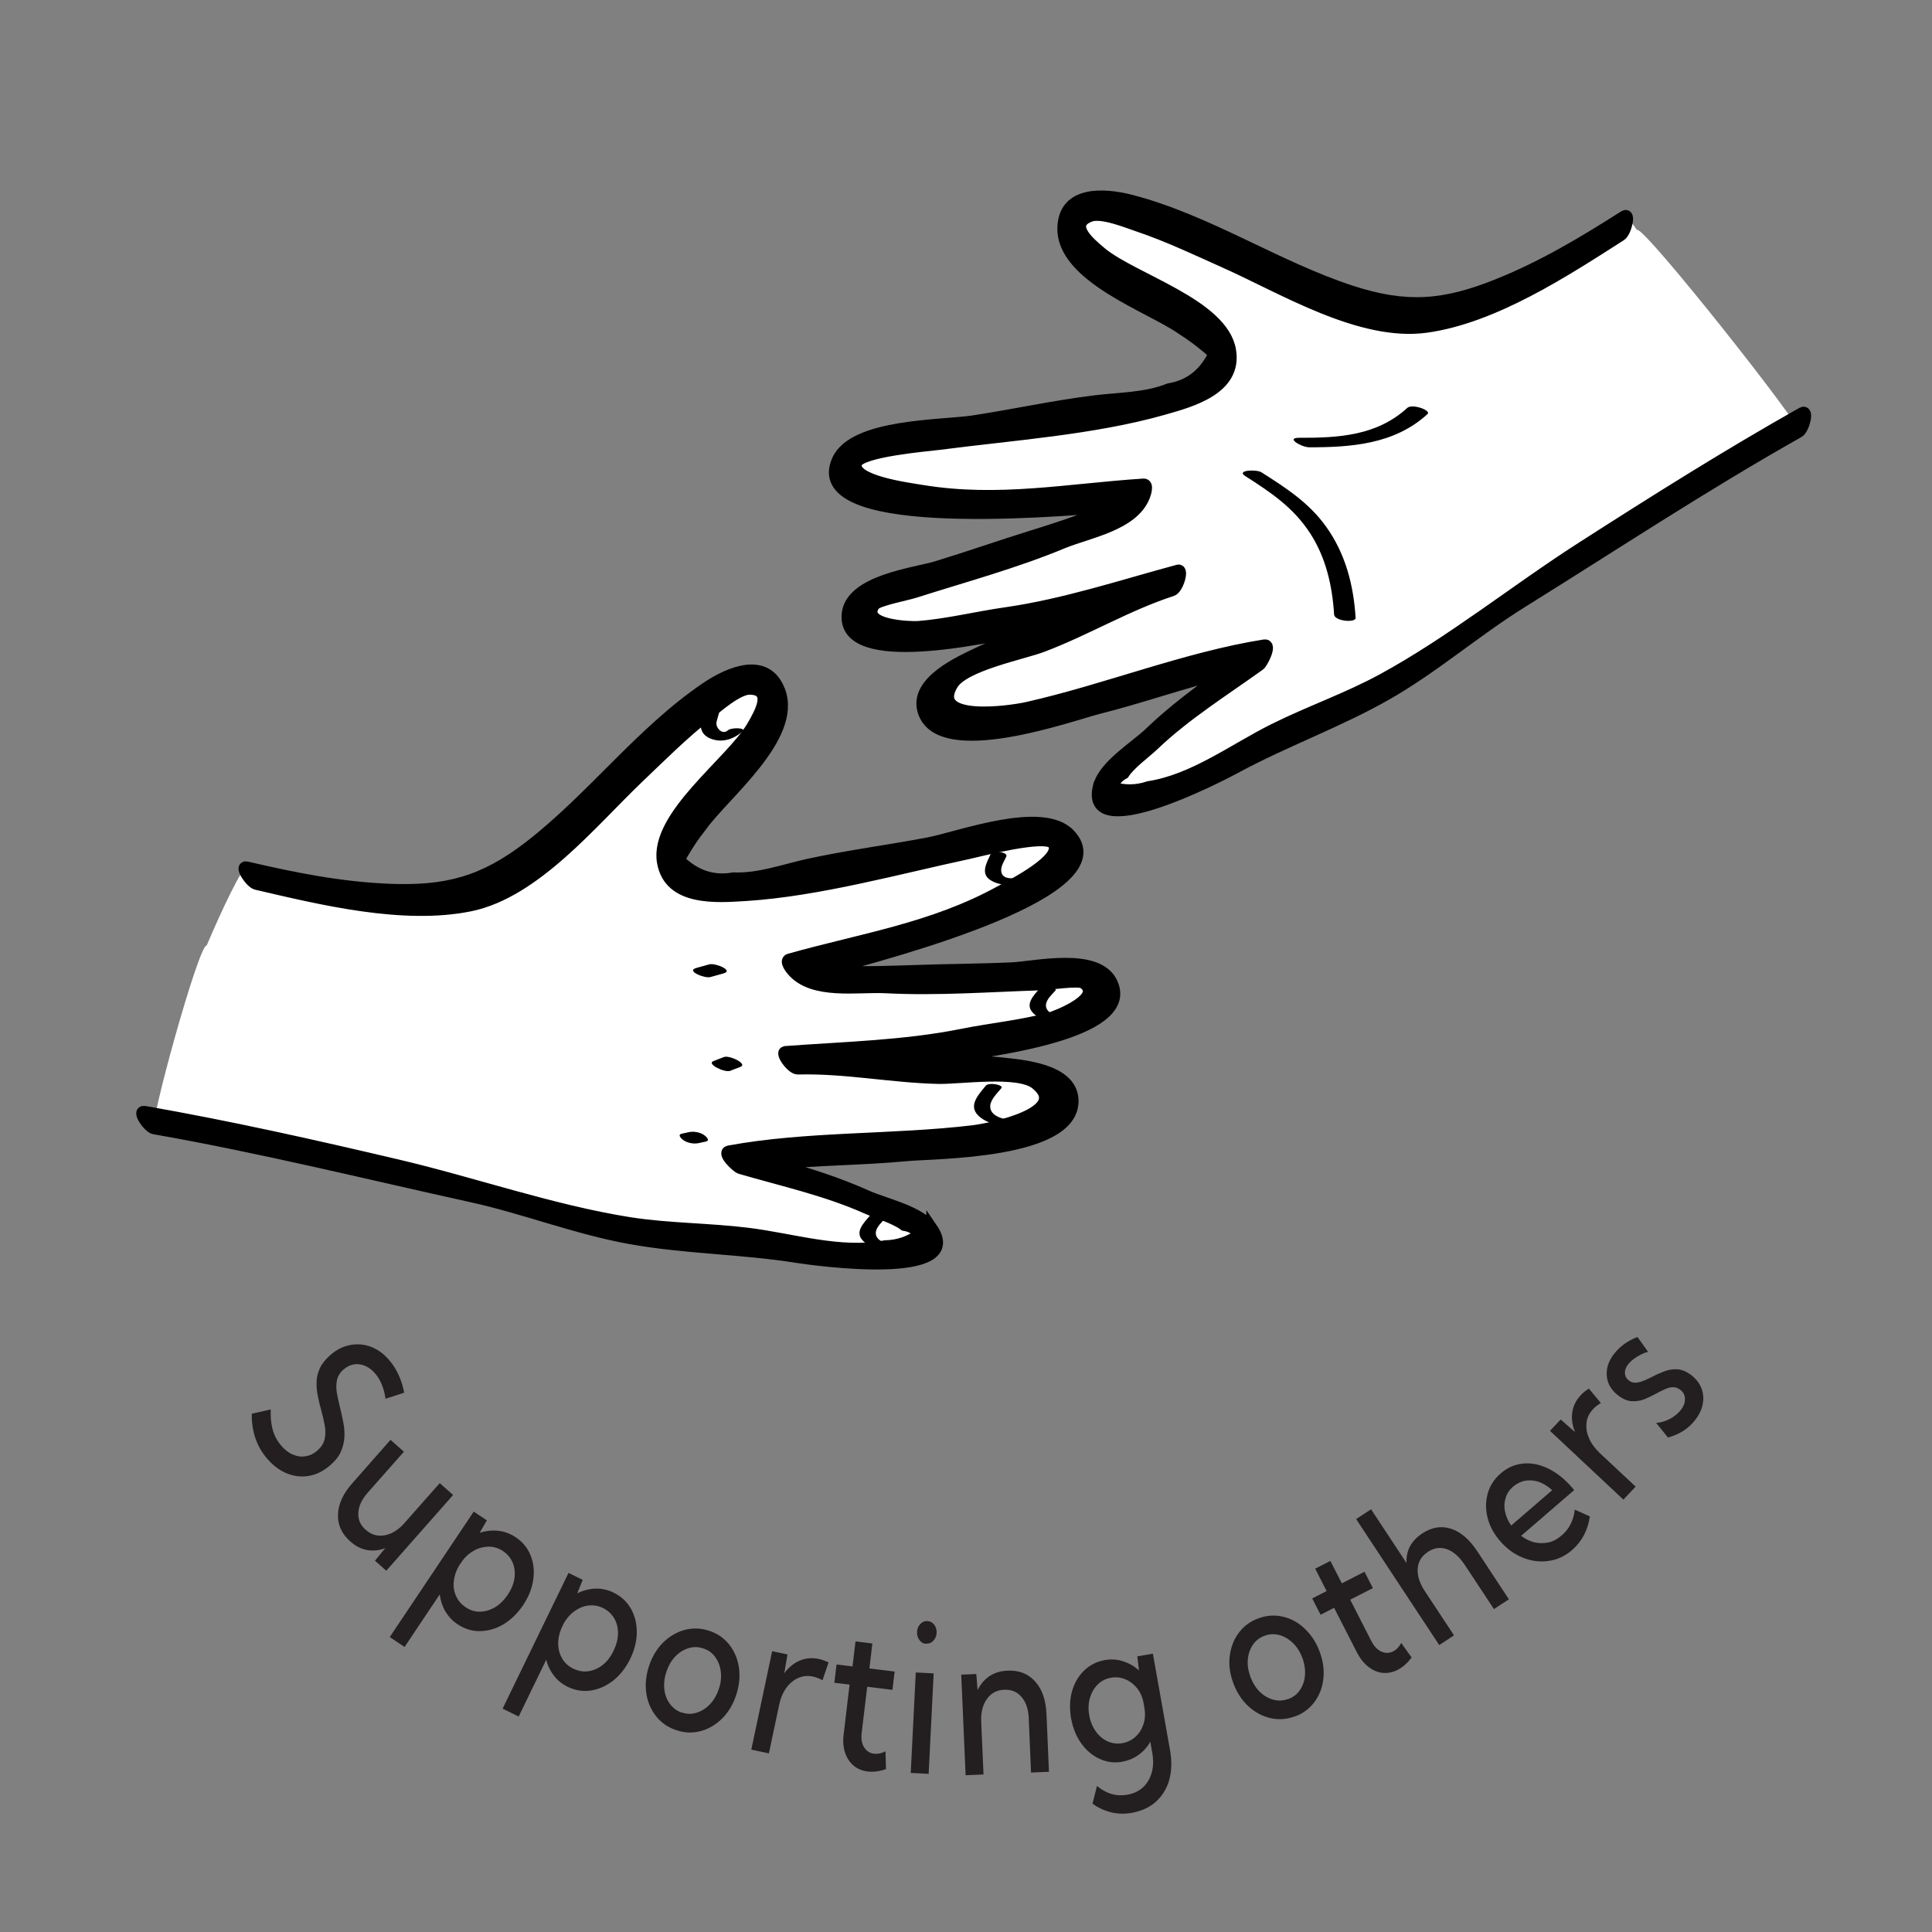
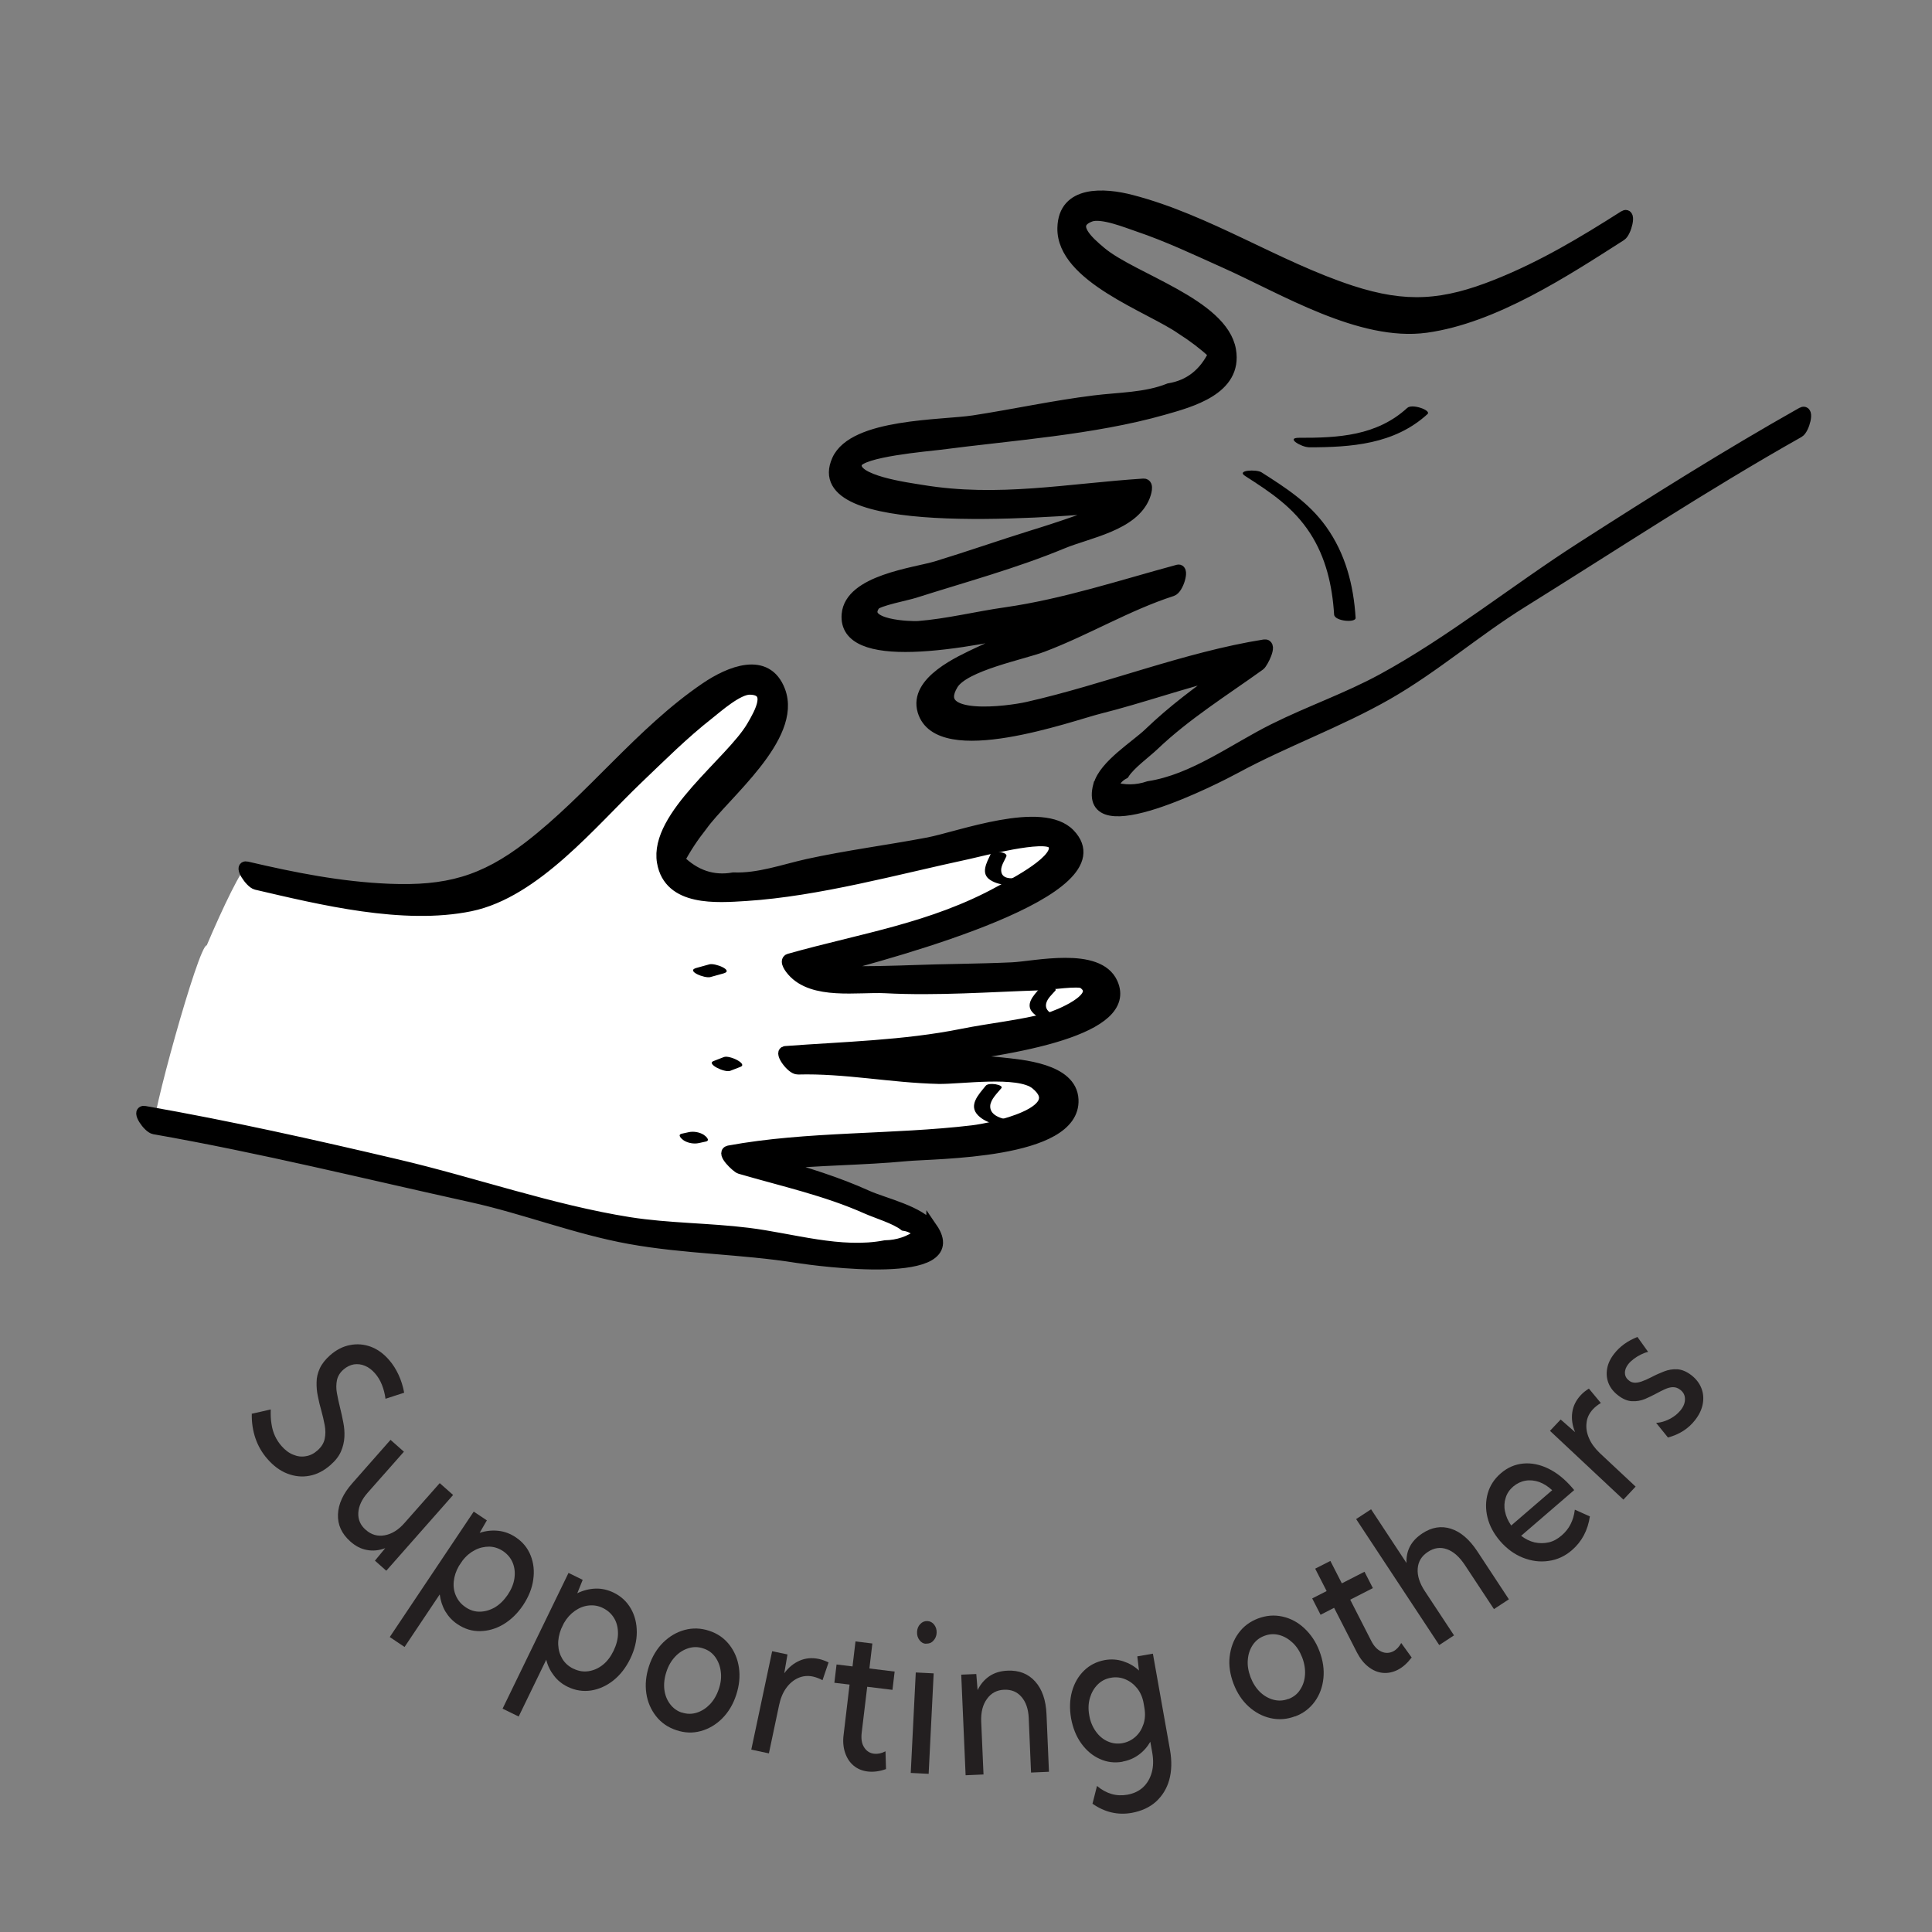
<svg xmlns="http://www.w3.org/2000/svg" id="Layer_1" viewBox="0 0 150 150">
  <rect x="0" y="0" width="150" height="150" fill="#808080" stroke="none" />
  <defs>
    <style>.cls-1{fill:#fff;}.cls-2{fill:#231f20;}.cls-3{stroke:#000;stroke-miterlimit:10;stroke-width:.89px;}</style>
  </defs>
  <g>
-     <path class="cls-1" d="M127.08,17.84s0,0,0,0c-.47-.7-.84-1.13-.96-1.05-3.18,2.03-6.31,3.9-9.83,5.31-4.16,1.67-7.11,1.9-11.39,.5-5.81-1.9-11.13-5.49-17.04-7.03-2.1-.55-5.24-.75-5.3,2.13-.07,3.81,6.77,6.13,9.2,7.83,.9,.57,1.74,1.21,2.53,1.93-.75,1.56-1.92,2.47-3.5,2.74-1.82,.73-3.87,.71-5.79,.94-3.15,.39-6.25,1.07-9.38,1.55-2.46,.38-9.31,.23-10.57,3.03-2.46,5.48,15.48,4.11,21.55,3.59-2.3,1.04-6.21,2.23-6.36,2.28-2.52,.78-4.99,1.66-7.51,2.42-1.69,.52-6.7,1.06-6.92,3.69-.34,3.88,8.55,2.46,15.92,.68-1.93,.73-3.87,1.41-5.73,2.3-1.39,.67-4.98,2.23-4.3,4.52,1.22,4.05,11.52,.31,13.65-.22,3.24-.81,6.56-2,9.86-2.79-2.07,1.47-4.1,2.97-5.97,4.76-1.02,.98-3.47,2.49-3.88,4.01-1.28,4.8,9.24-.62,10.6-1.36,3.84-2.08,7.98-3.55,11.78-5.72,3.65-2.09,6.87-4.9,10.45-7.13,7.18-4.47,14.14-9.07,21.5-13.22,.4-.22-12.05-15.99-12.59-15.68Z" />
    <path class="cls-3" d="M85.34,60.96c.41-1.53,2.87-3.04,3.88-4.01,1.86-1.79,3.89-3.29,5.97-4.76-3.29,.79-6.62,1.98-9.86,2.79-2.12,.53-12.43,4.28-13.65,.22-.69-2.29,2.9-3.85,4.3-4.52,1.86-.89,3.8-1.57,5.73-2.3-7.37,1.79-16.25,3.2-15.92-.68,.23-2.63,5.23-3.18,6.92-3.69,2.52-.77,5-1.64,7.51-2.42,.16-.05,4.06-1.23,6.36-2.28-6.07,.52-24.01,1.88-21.55-3.59,1.26-2.8,8.11-2.65,10.57-3.03,3.13-.48,6.22-1.16,9.38-1.55,1.92-.24,3.97-.21,5.79-.94,1.58-.26,2.75-1.17,3.5-2.74-.79-.72-1.63-1.36-2.53-1.93-2.43-1.71-9.28-4.02-9.2-7.83,.06-2.89,3.2-2.68,5.3-2.13,5.92,1.54,11.24,5.13,17.04,7.03,4.29,1.4,7.23,1.17,11.39-.5,3.52-1.41,6.64-3.28,9.83-5.31,.51-.33,.13,1.23-.26,1.48-4.35,2.78-9.85,6.39-15.11,7.12-5.09,.7-11.07-2.98-15.54-4.98-2.23-1-4.52-2.09-6.84-2.87-.81-.27-2.82-1.1-3.71-.76-1.69,.64-.18,1.98,.83,2.82,2.47,2.07,9.44,4.02,10.05,7.59,.52,3.03-3.07,3.98-5.22,4.59-5.42,1.54-11.77,1.97-17.35,2.7-.94,.12-6.14,.55-6.46,1.47-.48,1.39,4.07,1.97,5.09,2.14,5.93,.98,11.35-.11,17.2-.49,.41-.03,.13,.77,.07,.92-.89,2.27-4.36,2.81-6.36,3.64-3.71,1.54-7.67,2.61-11.5,3.83-.55,.18-2.85,.62-3.1,.97-1.17,1.64,2.9,1.74,3.41,1.7,2.28-.18,4.54-.75,6.8-1.07,4.53-.65,8.97-2.12,13.37-3.31,.42-.11-.01,1.42-.48,1.57-3.47,1.12-6.63,3.04-10.04,4.33-1.54,.59-6.08,1.46-6.99,2.94-1.82,2.98,4.36,2.15,5.84,1.81,6.1-1.38,12.27-3.87,18.37-4.84,.59-.09-.17,1.38-.37,1.53-2.81,2.02-5.73,3.83-8.24,6.22-.63,.6-1.83,1.46-2.31,2.21-.45,.24-.75,.6-.9,1.08,.95,.29,1.9,.28,2.84-.04,3.48-.53,6.64-2.94,9.72-4.47,2.77-1.38,5.7-2.39,8.42-3.87,5.37-2.92,10.33-6.94,15.5-10.25,5.66-3.63,11.23-7.14,17.08-10.44,.54-.31,.14,1.25-.26,1.48-7.36,4.15-14.32,8.75-21.5,13.22-3.58,2.23-6.8,5.04-10.45,7.13-3.8,2.17-7.94,3.64-11.78,5.72-1.36,.74-11.89,6.16-10.6,1.36Z" />
    <path d="M101.59,34.73c3.32,0,6.67-.23,9.24-2.58,.32-.29-1.19-.83-1.57-.48-2.37,2.17-5.35,2.33-8.4,2.32-1.09,0,.22,.73,.73,.73h0Z" />
    <path d="M96.68,36.96c1.98,1.27,3.72,2.42,5.03,4.43,1.23,1.89,1.73,4.08,1.87,6.32,.03,.53,1.7,.66,1.67,.26-.16-2.56-.79-4.98-2.29-7.08-1.34-1.87-3.11-3-5.02-4.22-.37-.24-2-.18-1.26,.29h0Z" />
  </g>
  <g>
    <g>
      <g>
        <path class="cls-1" d="M86.34,76.34c-1.09-2.41-5.99-1.25-7.76-1.17-2.63,.12-5.26,.12-7.89,.22-.16,0-4.24,.19-6.76-.02,5.89-1.54,23.26-6.24,19.11-10.58-2.12-2.22-8.53,.21-10.97,.68-3.11,.59-6.25,.99-9.36,1.67-1.88,.42-3.81,1.13-5.77,1.05-1.58,.28-2.98-.19-4.22-1.41,.5-.94,1.09-1.83,1.75-2.66,1.72-2.42,7.4-6.89,6.06-10.46-1.02-2.7-3.91-1.46-5.71-.24-5.06,3.43-8.88,8.59-13.72,12.32-3.57,2.75-6.43,3.51-10.91,3.33-3.79-.16-7.35-.87-11.03-1.73-.33-.08-1.88,3.16-3.11,6.06,0,0,0,0,0,0-.62-.11-4.54,14.15-4.09,14.23,8.32,1.46,16.42,3.47,24.68,5.29,4.11,.91,8.09,2.48,12.23,3.23,4.3,.78,8.7,.78,13.01,1.47,1.53,.24,13.26,1.84,10.45-2.26-.89-1.3-3.71-1.91-5-2.49-2.36-1.07-4.77-1.8-7.21-2.5,3.37-.35,6.9-.34,10.22-.66,2.18-.21,13.14-.12,12.94-4.34-.12-2.39-4.02-2.66-5.56-2.83-2.05-.22-4.11-.21-6.17-.26,7.54-.78,16.39-2.41,14.78-5.95Z" />
        <path class="cls-3" d="M72.34,95.36c-.89-1.3-3.71-1.91-5-2.49-2.36-1.07-4.77-1.8-7.21-2.5,3.37-.35,6.9-.34,10.22-.66,2.18-.21,13.15-.12,12.94-4.34-.12-2.39-4.02-2.66-5.56-2.83-2.05-.22-4.11-.21-6.17-.26,7.54-.78,16.39-2.41,14.78-5.95-1.09-2.41-5.99-1.25-7.76-1.17-2.63,.12-5.26,.12-7.89,.22-.16,0-4.24,.19-6.76-.02,5.89-1.54,23.26-6.24,19.11-10.58-2.12-2.22-8.53,.21-10.97,.68-3.11,.59-6.25,.99-9.36,1.67-1.88,.42-3.81,1.13-5.77,1.05-1.58,.28-2.98-.19-4.22-1.41,.5-.94,1.09-1.83,1.75-2.66,1.72-2.42,7.4-6.89,6.06-10.46-1.02-2.7-3.91-1.46-5.71-.24-5.06,3.43-8.88,8.59-13.72,12.32-3.57,2.75-6.43,3.51-10.91,3.33-3.79-.16-7.35-.87-11.03-1.73-.59-.14,.29,1.2,.74,1.31,5.03,1.17,11.42,2.74,16.62,1.67,5.03-1.04,9.44-6.5,12.98-9.88,1.77-1.69,3.56-3.48,5.49-4.99,.67-.53,2.3-1.98,3.24-1.95,1.8,.04,.83,1.81,.16,2.94-1.64,2.77-7.55,6.94-6.94,10.5,.52,3.03,4.22,2.72,6.46,2.58,5.62-.36,11.75-2.07,17.26-3.25,.92-.2,5.98-1.53,6.58-.77,.91,1.15-3.18,3.22-4.08,3.71-5.26,2.9-10.74,3.69-16.38,5.28-.4,.11,.13,.77,.24,.89,1.6,1.84,5.05,1.19,7.21,1.3,4.01,.21,8.1-.1,12.12-.23,.58-.02,2.9-.37,3.25-.12,1.65,1.15-2.15,2.61-2.65,2.74-2.21,.59-4.53,.81-6.77,1.26-4.48,.9-9.16,1-13.71,1.34-.44,.03,.49,1.34,.97,1.32,3.65-.1,7.27,.65,10.91,.73,1.65,.04,6.22-.66,7.57,.44,2.71,2.2-3.39,3.48-4.9,3.66-6.2,.74-12.86,.45-18.93,1.57-.59,.11,.62,1.25,.86,1.32,3.32,.97,6.68,1.7,9.84,3.11,.79,.35,2.21,.77,2.91,1.31,.5,.08,.91,.31,1.21,.71-.8,.59-1.7,.89-2.69,.91-3.46,.67-7.24-.55-10.65-.97-3.07-.38-6.17-.35-9.23-.83-6.03-.96-12.06-3.09-18.03-4.49-6.55-1.54-12.97-2.98-19.59-4.14-.62-.11,.29,1.23,.74,1.31,8.32,1.46,16.42,3.47,24.68,5.29,4.11,.91,8.09,2.48,12.23,3.23,4.3,.78,8.7,.78,13.01,1.47,1.53,.24,13.26,1.84,10.45-2.26Z" />
      </g>
      <path d="M55.15,75.86c.34-.09,.67-.18,1.01-.28,.86-.23-.65-.83-1.08-.71-.34,.09-.67,.18-1.01,.28-.86,.23,.65,.83,1.08,.71h0Z" />
      <path d="M56.69,83.14c.27-.1,.53-.2,.8-.31,.59-.23-.87-.93-1.29-.76-.26,.1-.53,.21-.8,.31-.59,.22,.87,.92,1.29,.76h0Z" />
      <path d="M54.25,88.75c.18-.04,.37-.08,.55-.12,.39-.09-.03-.44-.17-.53-.32-.2-.78-.28-1.15-.2-.18,.04-.37,.08-.55,.12-.39,.09,.03,.44,.17,.53,.32,.2,.78,.28,1.15,.2h0Z" />
-       <path d="M54.92,54.28c-.3,.97-1.1,2.47,.19,3.04,.91,.4,1.84,.08,2.54-.53,.34-.3-.86-.32-1.12-.1-.27,.24-.57,.16-.78-.14-.2-.3-.13-.47-.03-.83,.13-.49,.28-.98,.43-1.47,.11-.37-1.13-.31-1.23,.04h0Z" />
      <path d="M76.91,66.32c-.3,.65-.8,1.5-.03,2,.82,.54,2.06,.44,2.97,.25,.8-.17-.24-.54-.62-.46-.55,.11-1.5,.23-1.5-.56,0-.35,.26-.74,.4-1.05,.16-.36-1.07-.5-1.22-.18h0Z" />
      <path d="M76.53,84.3c-.54,.67-1.38,1.52-.58,2.31,.67,.66,1.79,.82,2.68,.87,.75,.04,.77-.47,.02-.51-.63-.03-1.81-.27-1.77-1.1,.02-.51,.57-1.02,.87-1.39,.2-.25-.98-.48-1.22-.18h0Z" />
-       <path d="M67.52,94.41c-.49,.57-1.21,1.28-.48,1.96,.64,.6,1.66,.74,2.48,.8,.75,.06,.77-.45,.02-.51-.58-.04-1.68-.29-1.53-1.05,.08-.4,.47-.73,.72-1.02,.21-.24-.97-.48-1.22-.18h0Z" />
    </g>
    <path d="M80.73,76.73c-.49,.57-1.21,1.28-.48,1.96,.64,.6,1.66,.74,2.48,.8,.75,.06,.77-.45,.02-.51-.58-.04-1.68-.29-1.53-1.05,.08-.4,.47-.73,.72-1.02,.21-.24-.97-.48-1.22-.18h0Z" />
  </g>
  <g>
    <path class="cls-2" d="M19.56,109.76l1.46-.33c-.01,.41,0,.79,.06,1.13,.05,.34,.14,.65,.27,.93,.13,.28,.3,.54,.5,.77,.28,.32,.58,.55,.91,.68,.33,.14,.65,.18,.98,.12,.33-.05,.63-.2,.9-.44,.31-.27,.5-.57,.57-.91,.07-.33,.07-.69,0-1.06-.07-.38-.16-.76-.27-1.16-.1-.35-.19-.71-.26-1.08-.08-.37-.11-.73-.1-1.1,0-.36,.09-.72,.25-1.07,.16-.35,.43-.69,.8-1.02,.48-.42,1-.69,1.55-.79,.55-.11,1.09-.06,1.61,.13,.53,.2,1,.54,1.42,1.03,.29,.33,.53,.71,.73,1.14,.2,.43,.35,.9,.44,1.4l-1.45,.47c-.05-.38-.14-.74-.28-1.09-.14-.35-.32-.64-.54-.89-.24-.27-.5-.47-.78-.58-.28-.12-.56-.15-.85-.11-.29,.05-.55,.18-.8,.39-.28,.24-.45,.52-.52,.84-.06,.31-.07,.65,0,1.01s.14,.73,.24,1.11c.09,.38,.18,.75,.25,1.14,.08,.39,.11,.77,.09,1.15s-.11,.76-.27,1.13-.44,.72-.83,1.06c-.51,.44-1.05,.72-1.62,.82-.57,.11-1.14,.05-1.71-.17s-1.08-.6-1.55-1.14c-.42-.48-.73-1.02-.93-1.61-.2-.59-.3-1.24-.28-1.93Z" />
    <path class="cls-2" d="M29.99,121.95l-.88-.78,.8-.97c-.49,.18-.96,.23-1.42,.14-.46-.08-.89-.3-1.3-.67-.66-.59-.98-1.28-.95-2.09,.03-.81,.4-1.62,1.12-2.43l2.96-3.36,1.04,.92-2.81,3.18c-.46,.52-.7,1.04-.73,1.56s.16,.97,.58,1.33c.43,.38,.92,.52,1.47,.42,.55-.1,1.07-.42,1.54-.96l2.73-3.09,1.04,.92-5.17,5.86Z" />
    <path class="cls-2" d="M31.41,127.87l-1.15-.77,6.52-9.74,1.02,.68-.56,.97c.48-.16,.96-.21,1.44-.16,.48,.05,.94,.22,1.37,.51,.54,.36,.92,.83,1.15,1.41,.23,.58,.3,1.21,.2,1.88-.09,.67-.36,1.33-.79,1.98-.43,.64-.94,1.13-1.52,1.48-.59,.35-1.19,.52-1.82,.53s-1.2-.17-1.74-.53c-.41-.27-.72-.61-.96-1.01-.23-.4-.37-.84-.43-1.31l-2.73,4.08Zm4.73-3.09c.36,.24,.73,.36,1.13,.35s.78-.12,1.16-.34c.37-.22,.7-.55,.99-.97,.28-.42,.46-.85,.52-1.28,.06-.43,.02-.83-.13-1.2s-.4-.67-.75-.91c-.33-.22-.69-.34-1.07-.35-.38,0-.76,.08-1.12,.27-.37,.19-.69,.46-.97,.83l-.27,.4c-.23,.4-.36,.8-.4,1.21-.04,.41,.02,.78,.18,1.13,.16,.35,.4,.64,.74,.86Z" />
    <path class="cls-2" d="M40.27,133.27l-1.25-.61,5.12-10.54,1.1,.54-.42,1.04c.45-.22,.92-.34,1.4-.36,.49-.02,.96,.09,1.42,.31,.58,.28,1.03,.7,1.34,1.24,.31,.54,.46,1.15,.46,1.83s-.17,1.37-.51,2.07c-.34,.69-.77,1.25-1.31,1.68-.53,.42-1.11,.68-1.73,.78-.62,.09-1.22,0-1.8-.28-.44-.21-.8-.5-1.08-.87-.28-.36-.49-.78-.6-1.24l-2.14,4.41Zm4.26-3.71c.39,.19,.78,.25,1.17,.19,.39-.06,.76-.22,1.1-.49,.34-.27,.62-.64,.84-1.1,.22-.46,.34-.91,.34-1.34,0-.44-.09-.83-.29-1.17-.2-.34-.49-.61-.87-.8-.36-.18-.73-.24-1.11-.2-.38,.04-.74,.18-1.08,.42-.34,.24-.62,.55-.85,.95l-.21,.44c-.17,.43-.25,.84-.23,1.25,.02,.41,.13,.77,.33,1.1,.2,.32,.48,.57,.85,.75Z" />
    <path class="cls-2" d="M52.51,134.33c-.64-.21-1.17-.57-1.57-1.08-.4-.51-.66-1.1-.76-1.78-.1-.68-.03-1.39,.21-2.12,.24-.73,.61-1.34,1.09-1.82,.49-.48,1.04-.81,1.67-.98,.63-.17,1.26-.15,1.9,.06,.65,.21,1.17,.57,1.57,1.08s.65,1.1,.75,1.78,.03,1.38-.21,2.12c-.24,.74-.61,1.35-1.09,1.83s-1.04,.81-1.66,.98-1.25,.15-1.9-.07Zm.44-1.37c.39,.13,.77,.13,1.15,.01s.72-.34,1.02-.65c.3-.32,.53-.71,.69-1.19,.16-.47,.21-.92,.15-1.35-.05-.43-.2-.81-.43-1.13-.23-.32-.55-.55-.94-.67-.39-.13-.77-.13-1.15-.01-.38,.12-.72,.33-1.02,.65-.3,.32-.53,.71-.68,1.18-.16,.48-.21,.94-.16,1.37,.05,.43,.2,.81,.44,1.13,.24,.32,.55,.55,.93,.67Z" />
    <path class="cls-2" d="M59.69,136.13l-1.36-.29,1.62-7.64,1.19,.25-.25,1.46c.34-.46,.74-.78,1.2-.98s.96-.24,1.48-.13c.13,.03,.26,.06,.38,.11,.13,.04,.25,.1,.38,.16l-.47,1.38c-.24-.13-.48-.22-.73-.28-.41-.09-.8-.05-1.16,.11-.36,.16-.67,.42-.93,.78s-.44,.8-.55,1.32l-.79,3.74Z" />
    <path class="cls-2" d="M68.79,137.35c-.5,.18-.97,.24-1.41,.19-.44-.05-.81-.21-1.11-.46s-.52-.59-.66-1.01c-.14-.42-.18-.89-.11-1.4l.46-3.88-1.18-.14,.17-1.42,1.24,.15,.23-1.94,1.31,.16-.23,1.94,1.96,.24-.17,1.42-1.96-.24-.43,3.58c-.05,.46,0,.83,.19,1.12,.18,.29,.44,.46,.78,.5,.28,.03,.57-.03,.88-.19l.04,1.4Z" />
    <path class="cls-2" d="M72.1,137.72l-1.39-.07,.39-7.8,1.39,.07-.39,7.8Zm-.19-10.1c-.21,0-.39-.1-.52-.28-.14-.18-.2-.39-.19-.64,.01-.24,.09-.45,.25-.61,.15-.16,.33-.24,.55-.23,.22,.01,.39,.1,.53,.28,.14,.18,.2,.39,.19,.63-.01,.25-.1,.45-.25,.61-.15,.17-.34,.24-.56,.23Z" />
    <path class="cls-2" d="M81.44,137.56l-1.39,.06-.18-4.24c-.03-.69-.22-1.24-.56-1.63-.34-.4-.79-.58-1.34-.56-.57,.02-1.02,.26-1.34,.71-.33,.45-.48,1.04-.45,1.76l.18,4.11-1.39,.06-.34-7.81,1.17-.05,.1,1.25c.23-.47,.54-.83,.93-1.09,.39-.26,.86-.4,1.4-.42,.89-.04,1.6,.24,2.14,.84,.54,.6,.83,1.44,.88,2.53l.19,4.47Z" />
    <path class="cls-2" d="M87.16,136.78c-.63,.11-1.22,.04-1.78-.22-.56-.25-1.03-.65-1.43-1.2-.39-.54-.65-1.19-.79-1.94-.13-.75-.11-1.45,.07-2.1,.18-.64,.49-1.18,.93-1.61,.44-.43,.97-.7,1.6-.82,.5-.09,.98-.06,1.44,.09,.46,.15,.87,.38,1.23,.72l-.13-1.1,1.21-.21,1.33,7.48c.15,.86,.13,1.63-.06,2.32-.19,.68-.54,1.24-1.03,1.69-.49,.44-1.12,.73-1.88,.87-1.07,.19-2.09-.04-3.05-.71l.35-1.38c.73,.61,1.51,.83,2.36,.68,.49-.09,.9-.28,1.22-.58,.32-.3,.54-.68,.67-1.14,.13-.46,.14-.98,.04-1.55l-.15-.84c-.23,.4-.53,.74-.9,1.01-.37,.27-.79,.45-1.26,.53Zm-.02-1.44c.39-.07,.73-.24,1.02-.5,.29-.26,.49-.59,.62-.98s.15-.81,.07-1.27l-.06-.35c-.08-.46-.25-.84-.5-1.16-.26-.32-.56-.55-.92-.7-.36-.15-.73-.19-1.12-.12-.41,.07-.75,.25-1.03,.53-.28,.28-.48,.63-.6,1.04s-.14,.86-.05,1.35c.08,.48,.26,.9,.51,1.25s.56,.61,.92,.77c.36,.16,.74,.21,1.15,.14Z" />
    <path class="cls-2" d="M100.56,133.25c-.63,.24-1.26,.29-1.9,.15-.63-.14-1.2-.44-1.71-.9-.51-.46-.9-1.05-1.18-1.78-.27-.72-.38-1.42-.3-2.1s.3-1.29,.68-1.81c.38-.53,.89-.91,1.52-1.15,.64-.24,1.27-.29,1.9-.15,.63,.14,1.2,.44,1.7,.91s.9,1.05,1.17,1.77c.28,.73,.38,1.43,.31,2.11-.07,.68-.29,1.28-.67,1.81-.38,.52-.88,.91-1.52,1.15Zm-.52-1.34c.38-.15,.69-.38,.9-.72,.22-.33,.35-.71,.38-1.15,.03-.43-.04-.89-.22-1.36-.18-.46-.42-.84-.74-1.14-.32-.3-.67-.5-1.05-.6-.38-.1-.77-.08-1.15,.07-.38,.14-.68,.38-.9,.71-.22,.33-.35,.72-.38,1.15-.04,.43,.04,.88,.21,1.34,.18,.47,.43,.86,.74,1.16s.67,.5,1.05,.6c.39,.1,.77,.08,1.15-.07Z" />
    <path class="cls-2" d="M109.59,128.7c-.32,.42-.67,.74-1.06,.94-.39,.2-.79,.28-1.18,.24-.39-.04-.77-.2-1.11-.47-.35-.27-.64-.64-.88-1.1l-1.78-3.48-1.05,.54-.65-1.27,1.12-.57-.89-1.74,1.18-.6,.89,1.74,1.76-.9,.65,1.27-1.76,.9,1.64,3.21c.21,.41,.47,.68,.78,.82,.31,.14,.62,.13,.92-.02,.25-.13,.46-.35,.62-.65l.82,1.14Z" />
    <path class="cls-2" d="M111.74,127.72l-6.45-9.78,1.16-.76,2.75,4.17c-.04-.97,.37-1.73,1.22-2.29,.73-.49,1.48-.61,2.23-.37,.75,.24,1.43,.82,2.04,1.74l2.46,3.74-1.16,.76-2.25-3.41c-.43-.65-.89-1.06-1.4-1.24s-1-.11-1.48,.21c-.49,.32-.75,.75-.79,1.3-.04,.55,.15,1.14,.57,1.77l2.25,3.41-1.16,.76Z" />
    <path class="cls-2" d="M123.44,117.72c-.16,1.1-.63,1.97-1.39,2.63-.54,.47-1.15,.75-1.82,.84-.67,.1-1.33,.01-1.99-.25-.66-.26-1.25-.69-1.77-1.29-.49-.57-.82-1.18-.98-1.83-.16-.65-.15-1.27,.02-1.88,.17-.6,.51-1.12,1.01-1.55,.52-.45,1.1-.7,1.74-.76,.64-.06,1.29,.07,1.95,.39,.66,.32,1.27,.81,1.85,1.48l.16,.19-4.12,3.55c.33,.25,.67,.42,1.04,.51,.37,.08,.74,.08,1.1,0s.7-.27,1.02-.55c.57-.49,.91-1.15,1.01-1.99l1.16,.52Zm-6.11,.72l3.18-2.74c-.32-.3-.66-.51-1.01-.64-.36-.12-.71-.16-1.06-.1-.35,.06-.66,.21-.95,.45-.29,.25-.49,.54-.59,.88-.11,.34-.13,.69-.05,1.06,.07,.37,.23,.73,.48,1.09Z" />
    <path class="cls-2" d="M126.99,115.42l-.95,1.01-5.7-5.34,.83-.88,1.12,.98c-.22-.52-.29-1.04-.22-1.53,.07-.5,.29-.94,.66-1.34,.09-.1,.19-.19,.29-.27,.1-.08,.22-.16,.34-.24l.93,1.12c-.24,.14-.44,.3-.61,.48-.29,.31-.46,.66-.5,1.05-.05,.39,.01,.79,.19,1.2,.17,.41,.46,.79,.84,1.16l2.79,2.61Z" />
    <path class="cls-2" d="M129.51,111.62l-.93-1.15c.23-.01,.47-.06,.71-.15s.46-.2,.67-.35c.21-.14,.38-.31,.53-.49,.23-.29,.34-.58,.33-.87,0-.29-.13-.53-.37-.71-.18-.14-.36-.2-.56-.2s-.4,.06-.61,.15c-.21,.1-.43,.2-.66,.33-.29,.16-.59,.3-.91,.44-.32,.13-.66,.19-1.01,.17-.35-.02-.71-.17-1.08-.46-.35-.27-.6-.59-.74-.95-.14-.36-.17-.74-.1-1.13,.07-.39,.25-.77,.54-1.14,.44-.57,1.05-1.01,1.81-1.31l.83,1.16c-.18,.04-.37,.11-.57,.21-.2,.1-.38,.21-.55,.34-.17,.13-.31,.26-.42,.4-.18,.23-.27,.46-.26,.7s.12,.43,.32,.58c.12,.1,.26,.15,.42,.16s.34-.02,.55-.09c.21-.07,.48-.19,.79-.35,.3-.16,.62-.3,.95-.43,.33-.13,.68-.19,1.03-.17s.72,.17,1.1,.46c.37,.29,.63,.63,.78,1.02,.15,.39,.18,.8,.1,1.22-.08,.43-.28,.84-.59,1.24-.52,.67-1.22,1.12-2.12,1.36Z" />
  </g>
</svg>